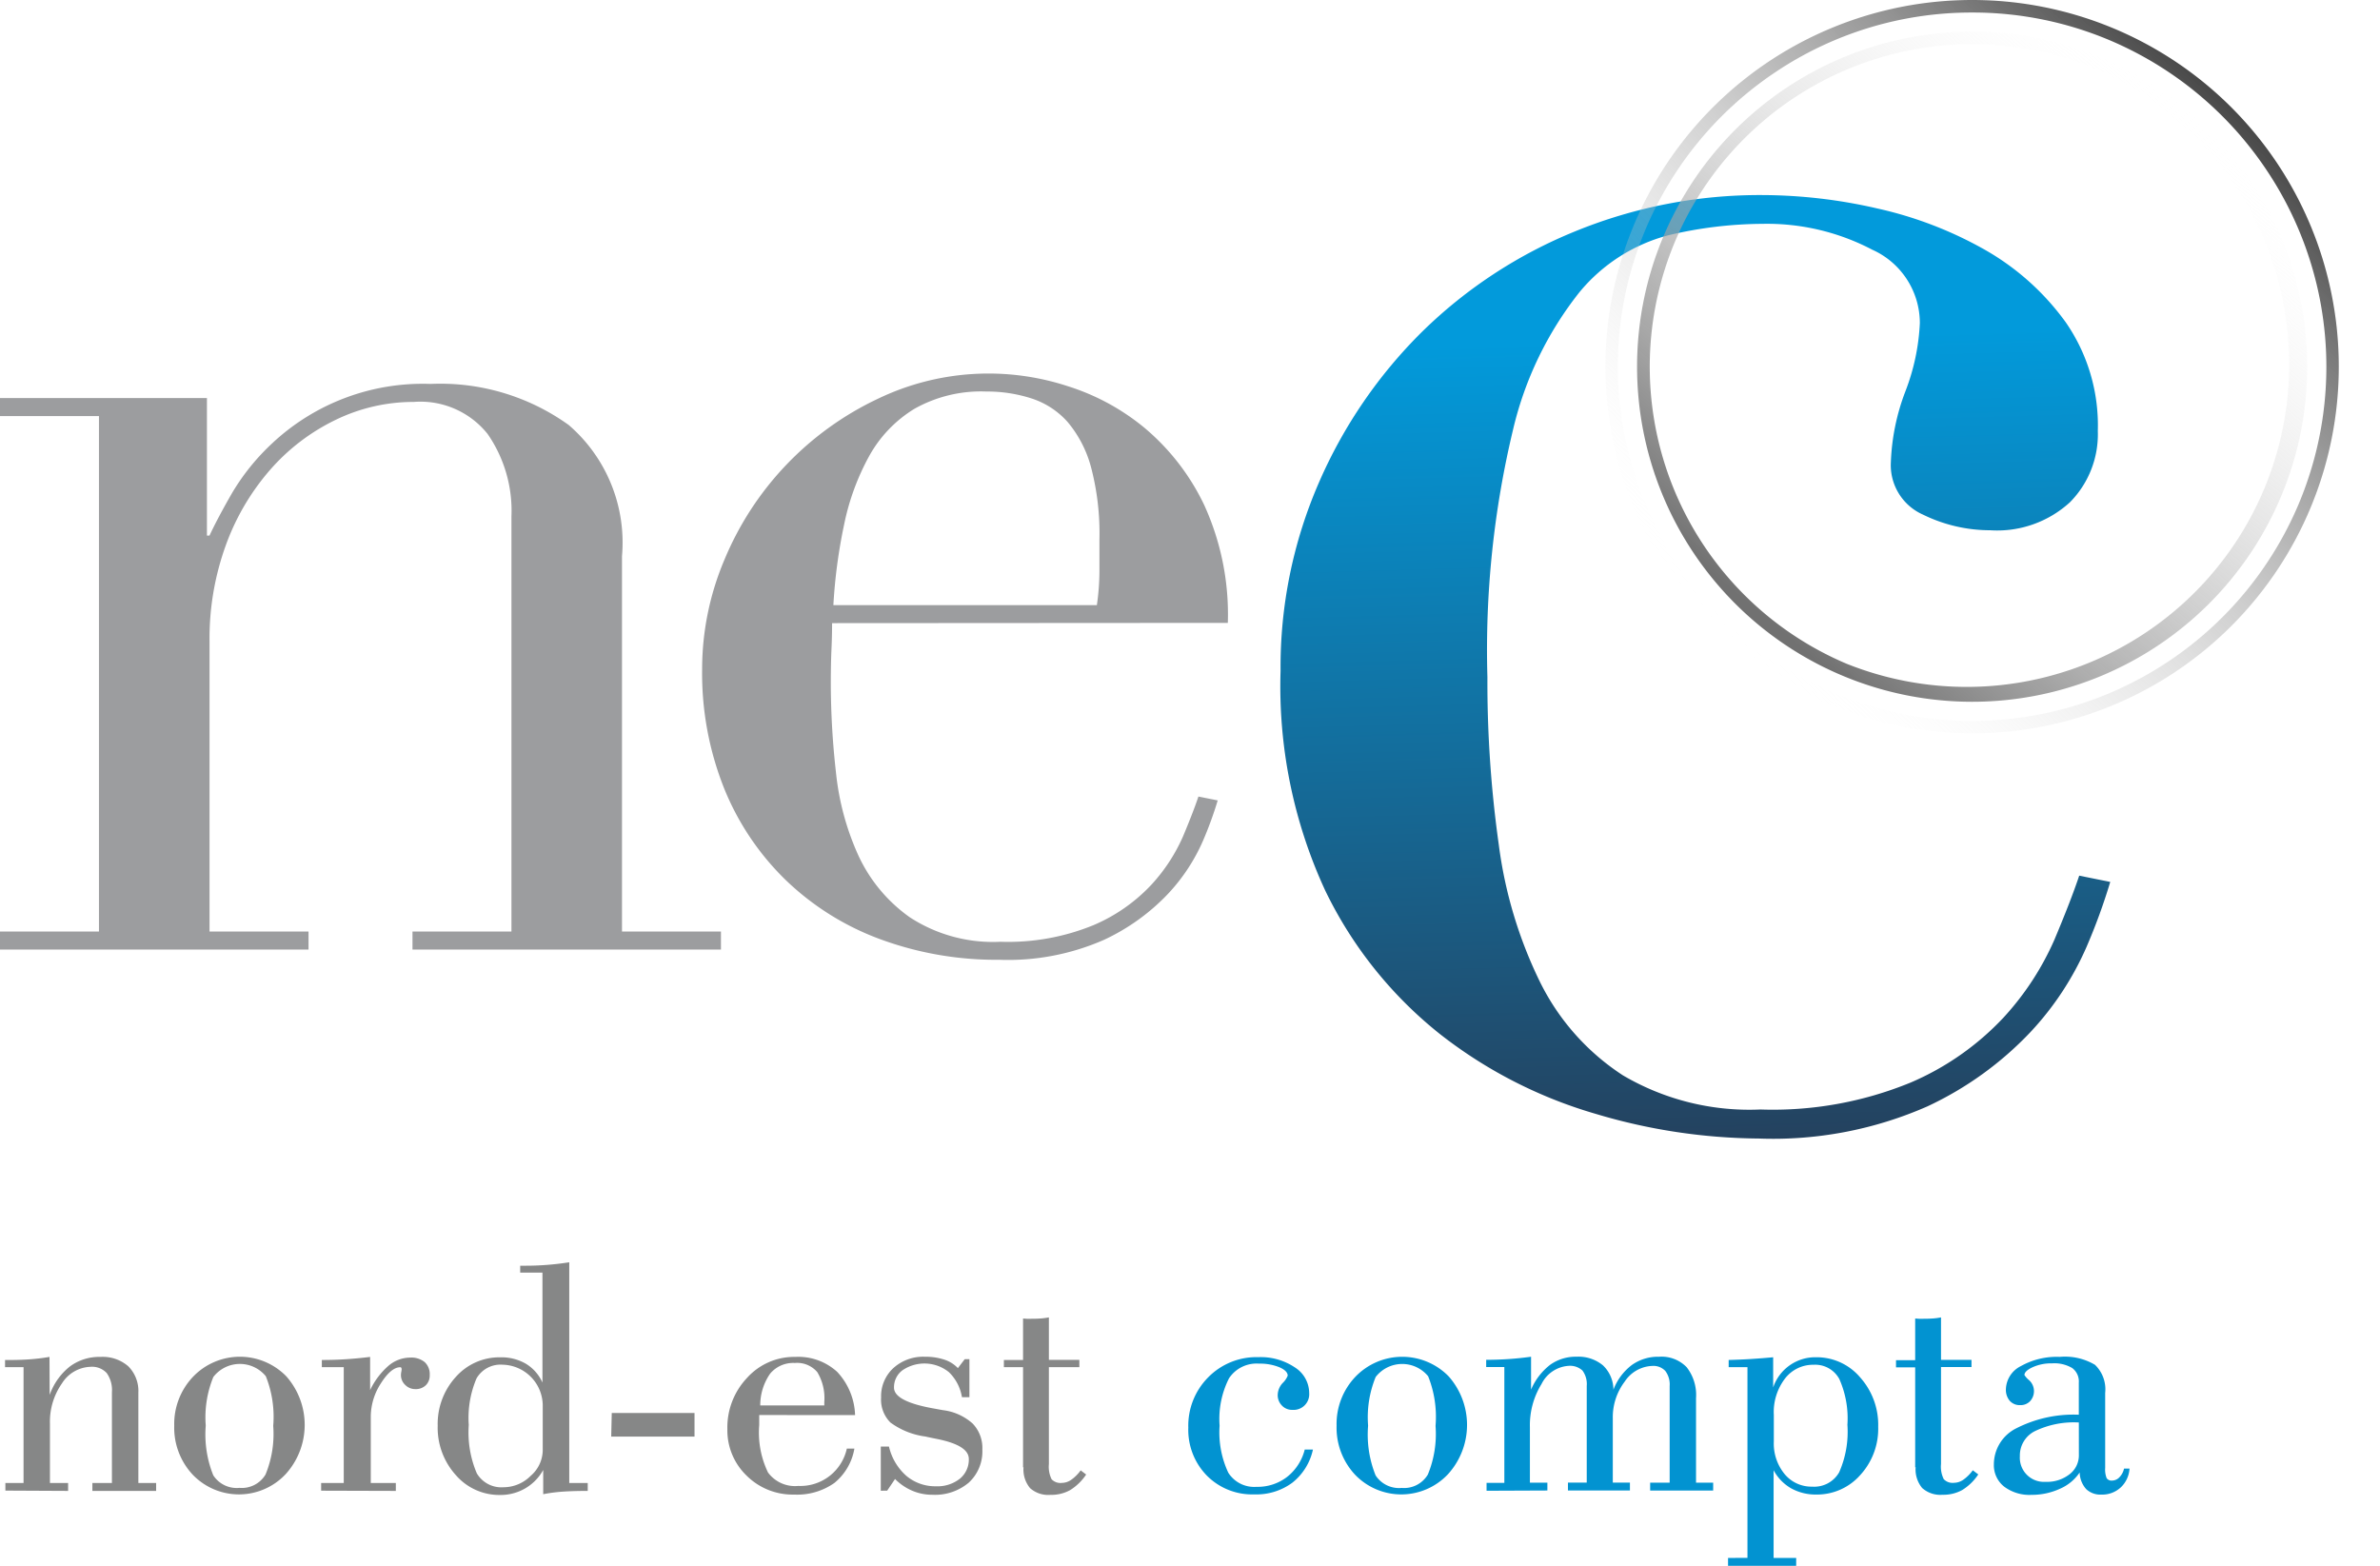
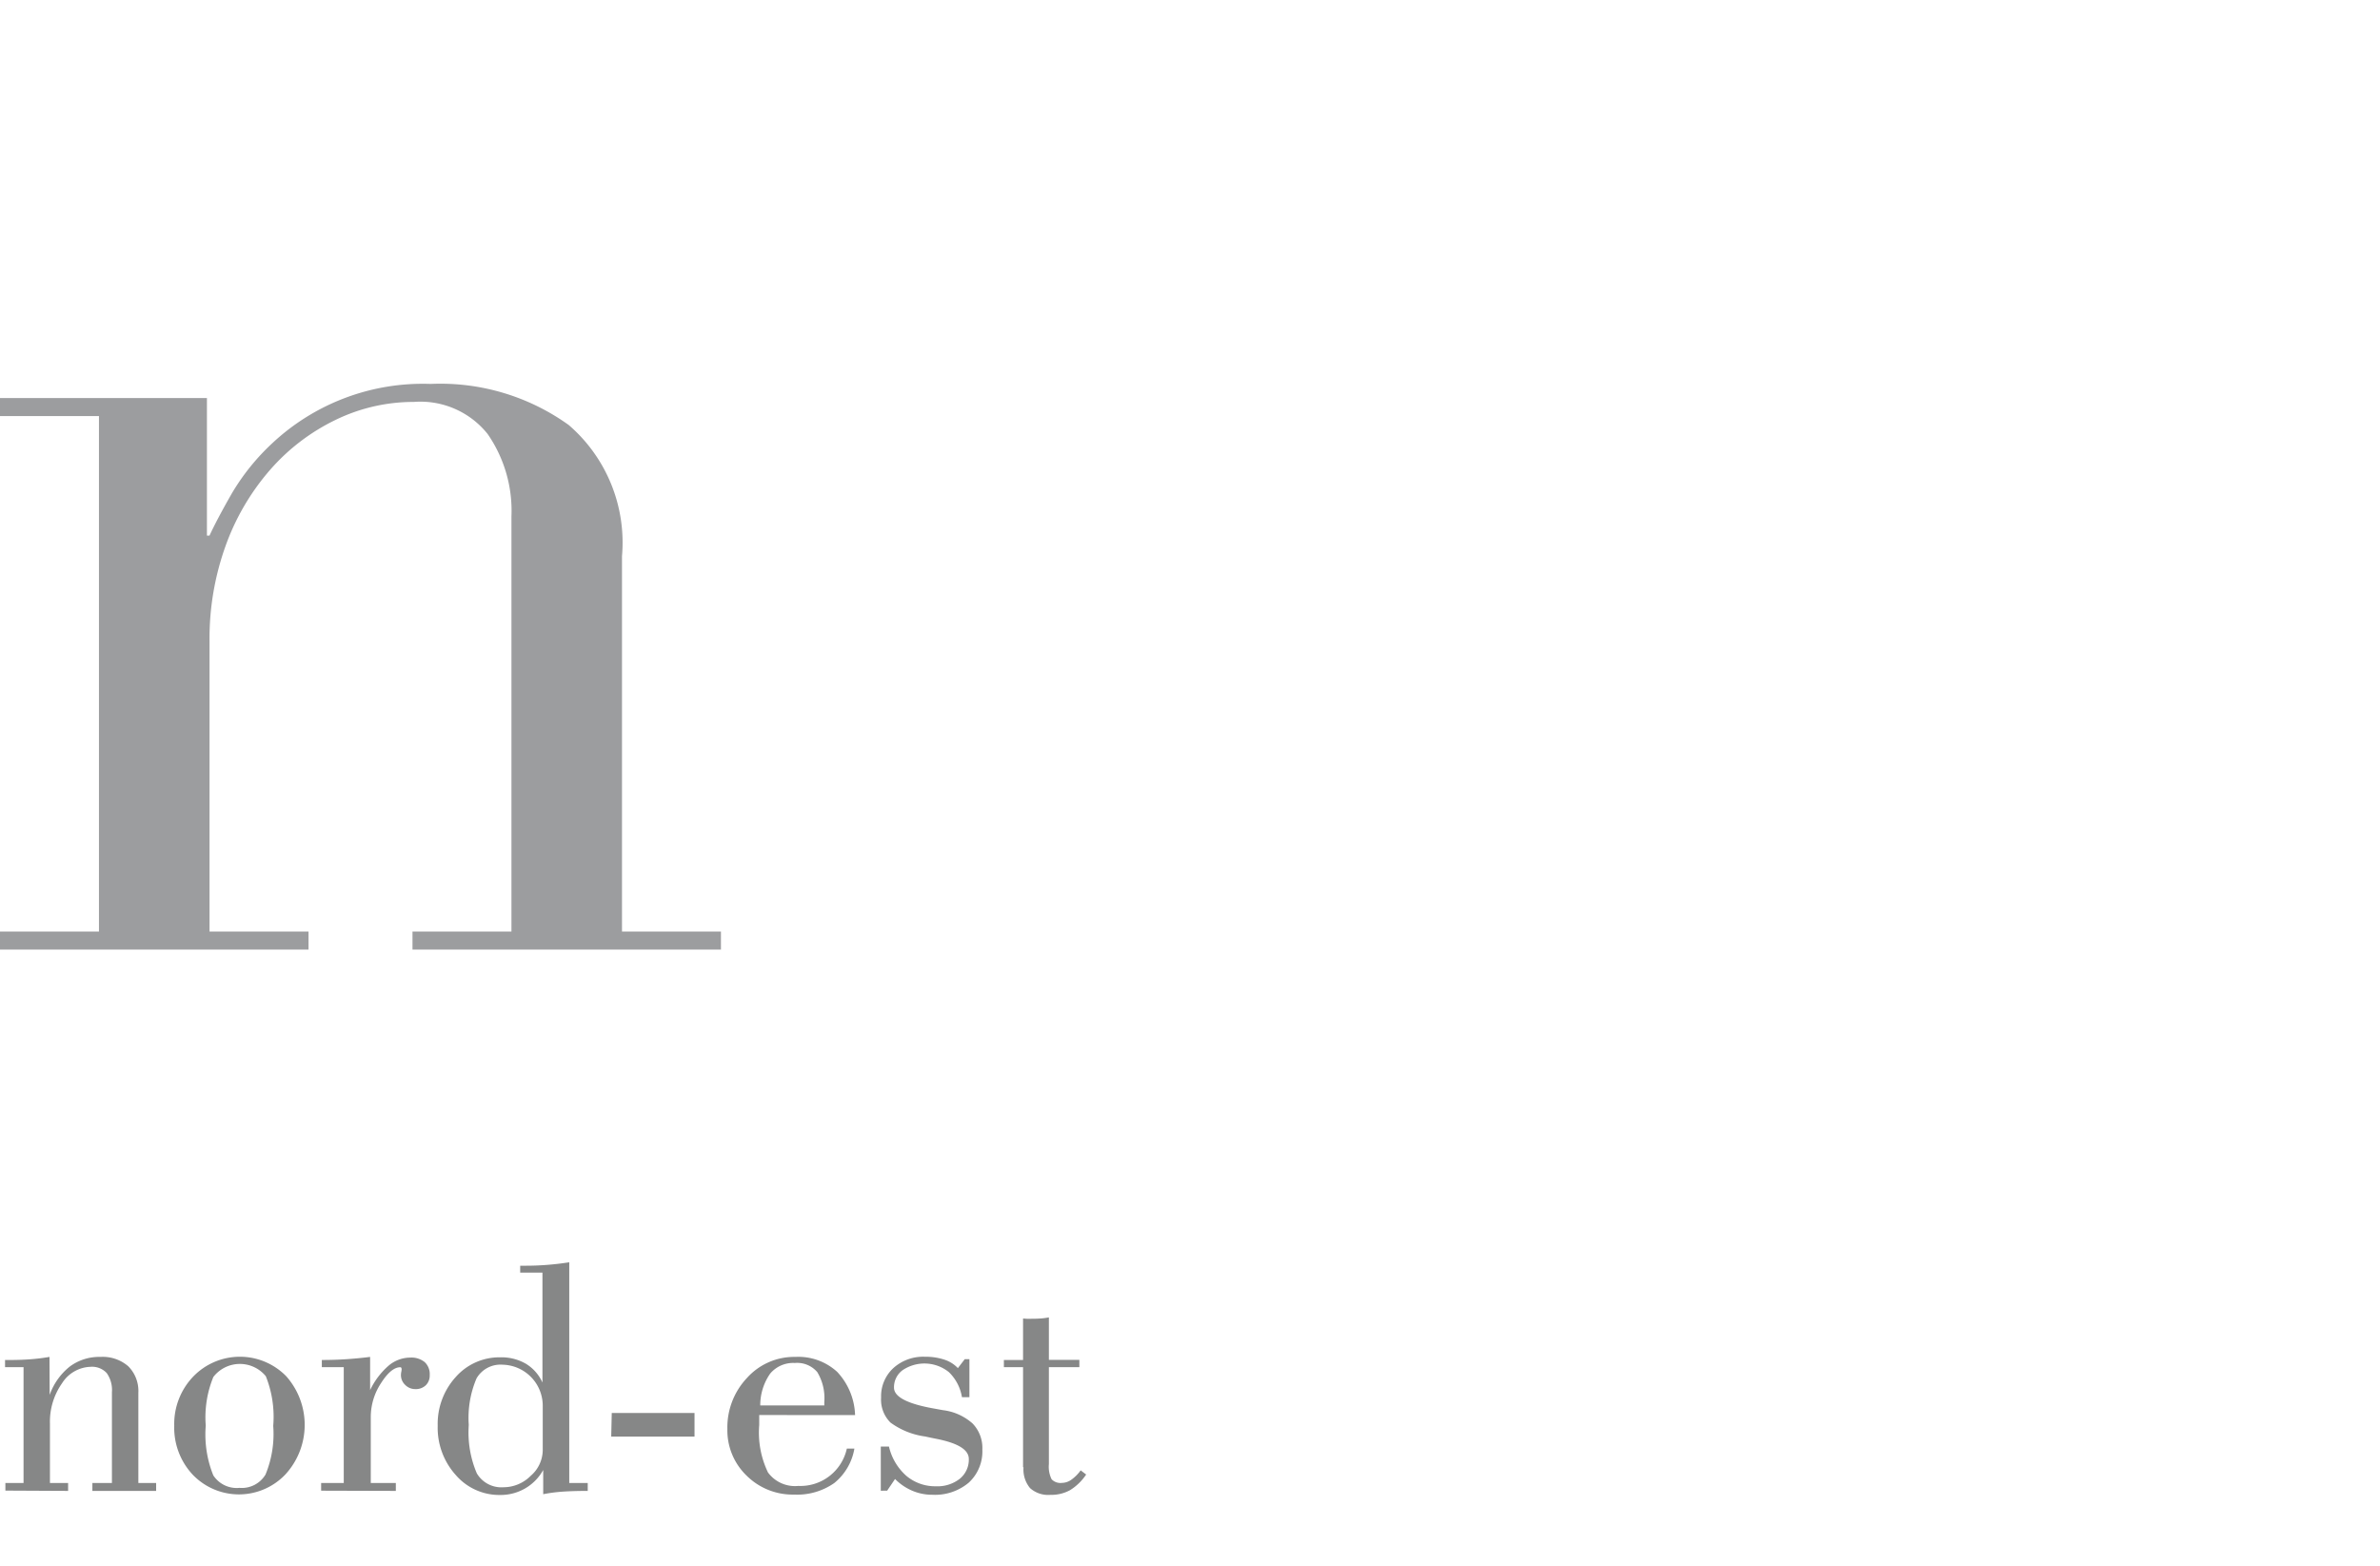
<svg xmlns="http://www.w3.org/2000/svg" width="76" height="50" viewBox="0 0 76 50">
  <defs>
    <linearGradient id="linear-gradient" x1="0.479" y1="0.153" x2="0.5" y2="1" gradientUnits="objectBoundingBox">
      <stop offset="0" stop-color="#029adb" />
      <stop offset="1" stop-color="#24425f" />
    </linearGradient>
    <linearGradient id="linear-gradient-2" x1="0.171" y1="0.874" x2="0.889" y2="0.123" gradientUnits="objectBoundingBox">
      <stop offset="0" stop-color="#fff" stop-opacity="0" />
      <stop offset="1" stop-color="#383838" />
    </linearGradient>
    <linearGradient id="linear-gradient-3" x1="0.824" y1="0.104" x2="0.182" y2="0.867" gradientUnits="objectBoundingBox">
      <stop offset="0" stop-color="#fff" stop-opacity="0" />
      <stop offset="1" stop-color="#717171" />
    </linearGradient>
    <clipPath id="clip-Logo-nord-est-compta">
      <rect width="76" height="50" />
    </clipPath>
  </defs>
  <g id="Logo-nord-est-compta" clip-path="url(#clip-Logo-nord-est-compta)">
    <g id="Groupe_8530" data-name="Groupe 8530" transform="translate(3020.576 19590.287)">
      <path id="Tracé_10141" data-name="Tracé 10141" d="M26.817,51h3.16V34.538h-3.16v-.575h6.608v4.392h.082q.247-.533.718-1.355a7.149,7.149,0,0,1,1.293-1.6,7.031,7.031,0,0,1,5.049-1.888,7.024,7.024,0,0,1,4.412,1.313,4.956,4.956,0,0,1,1.7,4.187V51h3.16v.575h-9.85V51h3.16V37.74a4.306,4.306,0,0,0-.759-2.627,2.745,2.745,0,0,0-2.36-1.026,5.689,5.689,0,0,0-2.5.575,6.567,6.567,0,0,0-2.093,1.6,7.585,7.585,0,0,0-1.416,2.421,8.737,8.737,0,0,0-.513,3.037V51h3.161v.575H26.817Z" transform="translate(-3047.393 -19611.539)" fill="#9c9d9f" />
-       <path id="Tracé_10142" data-name="Tracé 10142" d="M101.088,40h0a7.66,7.66,0,0,0,.082-1.067V37.9a8.282,8.282,0,0,0-.267-2.3,3.75,3.75,0,0,0-.739-1.437,2.616,2.616,0,0,0-1.149-.759,4.593,4.593,0,0,0-1.457-.225,4.33,4.33,0,0,0-2.3.554,4.08,4.08,0,0,0-1.437,1.5,7.711,7.711,0,0,0-.8,2.176A16.959,16.959,0,0,0,92.674,40Zm-8.455.575c0,.274-.007.554-.02.841s-.021.651-.021,1.088a25.673,25.673,0,0,0,.164,2.832A8.486,8.486,0,0,0,93.475,48a4.963,4.963,0,0,0,1.642,1.97,4.86,4.86,0,0,0,2.894.78,7.2,7.2,0,0,0,2.975-.533,5.453,5.453,0,0,0,1.847-1.293,5.589,5.589,0,0,0,1.006-1.539q.327-.779.492-1.272l.616.123a11.883,11.883,0,0,1-.472,1.293,5.944,5.944,0,0,1-1.108,1.683,6.723,6.723,0,0,1-2.053,1.477,7.6,7.6,0,0,1-3.345.636,10.7,10.7,0,0,1-3.8-.657,8.657,8.657,0,0,1-3.016-1.888,8.536,8.536,0,0,1-1.97-2.935,9.922,9.922,0,0,1-.7-3.8,8.957,8.957,0,0,1,.718-3.509,9.863,9.863,0,0,1,4.905-5.131,8.143,8.143,0,0,1,6.074-.39,7.255,7.255,0,0,1,2.442,1.334,7.334,7.334,0,0,1,1.888,2.442,8.407,8.407,0,0,1,.76,3.776Z" transform="translate(-3086.638 -19610.963)" fill="#9c9d9f" />
-       <path id="Tracé_10143" data-name="Tracé 10143" d="M165.757,38.851a19.117,19.117,0,0,1-.76,2.082,9.583,9.583,0,0,1-1.784,2.709,10.819,10.819,0,0,1-3.3,2.379,12.231,12.231,0,0,1-5.386,1.024,18.564,18.564,0,0,1-5.22-.793,14.7,14.7,0,0,1-4.956-2.544,13.165,13.165,0,0,1-3.667-4.593,15.542,15.542,0,0,1-1.421-7,14.741,14.741,0,0,1,1.223-6.013,15.4,15.4,0,0,1,3.3-4.824,15.076,15.076,0,0,1,4.89-3.205,15.563,15.563,0,0,1,5.98-1.156,16.5,16.5,0,0,1,3.667.429,12.417,12.417,0,0,1,3.436,1.321,8.146,8.146,0,0,1,2.577,2.313,5.781,5.781,0,0,1,1.024,3.469,3.086,3.086,0,0,1-.892,2.28,3.441,3.441,0,0,1-2.544.892,4.874,4.874,0,0,1-2.148-.5,1.727,1.727,0,0,1-1.024-1.685,7.017,7.017,0,0,1,.462-2.247,6.925,6.925,0,0,0,.463-2.181,2.568,2.568,0,0,0-1.52-2.346,7.225,7.225,0,0,0-3.5-.826,13.21,13.21,0,0,0-3.007.364,5.484,5.484,0,0,0-2.841,1.817,11.163,11.163,0,0,0-2.115,4.361,30.17,30.17,0,0,0-.826,7.93,37.359,37.359,0,0,0,.363,5.352,14.068,14.068,0,0,0,1.321,4.395,7.522,7.522,0,0,0,2.644,2.973,7.966,7.966,0,0,0,4.393,1.09,11.577,11.577,0,0,0,4.791-.859,8.8,8.8,0,0,0,2.974-2.082,9.026,9.026,0,0,0,1.619-2.478q.528-1.255.793-2.048Z" transform="translate(-3118.947 -19600.975)" fill="url(#linear-gradient)" />
      <path id="Tracé_10144" data-name="Tracé 10144" d="M59.751,117.2V114h-.612v-.229h.612v-1.323c.036,0,.073.005.113.007s.1,0,.171,0q.161,0,.3-.011a2.03,2.03,0,0,0,.241-.033v1.356h.973V114h-.973v3.093a.905.905,0,0,0,.087.487.387.387,0,0,0,.328.116.529.529,0,0,0,.3-.1,1.3,1.3,0,0,0,.3-.3l.175.133a1.678,1.678,0,0,1-.516.5,1.24,1.24,0,0,1-.623.149.87.87,0,0,1-.652-.215.929.929,0,0,1-.209-.669m-4.558.752v-1.411h.261a1.784,1.784,0,0,0,.556.937,1.429,1.429,0,0,0,.946.332,1.151,1.151,0,0,0,.76-.24.786.786,0,0,0,.288-.631c0-.3-.353-.512-1.062-.649-.14-.028-.248-.051-.326-.069a2.424,2.424,0,0,1-1.113-.445,1.031,1.031,0,0,1-.3-.8,1.223,1.223,0,0,1,.39-.939,1.419,1.419,0,0,1,1.009-.363,1.911,1.911,0,0,1,.623.093,1.031,1.031,0,0,1,.43.27l.219-.286h.149v1.214H57.8a1.436,1.436,0,0,0-.417-.8A1.246,1.246,0,0,0,55.9,114.1a.674.674,0,0,0-.27.554q0,.437,1.247.662c.138.025.244.045.32.058a1.735,1.735,0,0,1,.942.425,1.121,1.121,0,0,1,.312.829,1.356,1.356,0,0,1-.43,1.057,1.671,1.671,0,0,1-1.168.39,1.613,1.613,0,0,1-.638-.128,1.735,1.735,0,0,1-.552-.375l-.251.372Zm-3.849-2.723h2.045v-.108a1.61,1.61,0,0,0-.223-.955.842.842,0,0,0-.718-.293.957.957,0,0,0-.787.339,1.76,1.76,0,0,0-.317,1.017m-.033.306v.319a2.936,2.936,0,0,0,.28,1.515,1.07,1.07,0,0,0,.969.43,1.519,1.519,0,0,0,1.549-1.192h.241a1.8,1.8,0,0,1-.643,1.1,2.058,2.058,0,0,1-1.281.368,2.085,2.085,0,0,1-1.518-.605,2.008,2.008,0,0,1-.614-1.487,2.3,2.3,0,0,1,.629-1.635,2.021,2.021,0,0,1,1.536-.669,1.84,1.84,0,0,1,1.341.477,2.113,2.113,0,0,1,.572,1.381Zm-4.709-.066H49.26v.755H46.6Zm-1.357-4.811V117.7h.59v.252c-.326,0-.6.009-.822.025a5.068,5.068,0,0,0-.6.08v-.773a1.547,1.547,0,0,1-.579.59,1.57,1.57,0,0,1-.8.208,1.838,1.838,0,0,1-1.414-.638,2.253,2.253,0,0,1-.576-1.571,2.225,2.225,0,0,1,.576-1.558,1.859,1.859,0,0,1,1.425-.629,1.556,1.556,0,0,1,.816.206,1.342,1.342,0,0,1,.528.6v-3.512h-.711v-.219h.177c.228,0,.456-.009.685-.027s.463-.045.7-.082m-.842,6.012v-1.461a1.311,1.311,0,0,0-1.278-1.281.884.884,0,0,0-.836.437,3.215,3.215,0,0,0-.248,1.487,3.327,3.327,0,0,0,.257,1.545.912.912,0,0,0,.86.444,1.223,1.223,0,0,0,.86-.364,1.094,1.094,0,0,0,.385-.807m-7.076,1.281V117.7h.722V114h-.7v-.229c.28,0,.552-.009.811-.027s.5-.042.731-.071v1.061a2.38,2.38,0,0,1,.589-.78,1.071,1.071,0,0,1,.689-.259.674.674,0,0,1,.465.144.524.524,0,0,1,.16.416.431.431,0,0,1-.126.324.455.455,0,0,1-.333.122.446.446,0,0,1-.323-.133.429.429,0,0,1-.137-.315.58.58,0,0,1,.011-.1.484.484,0,0,0,.011-.075.107.107,0,0,0-.011-.059.037.037,0,0,0-.033-.016q-.292,0-.618.514a1.963,1.963,0,0,0-.323,1.053V117.7h.8v.252Zm-3.685-2.077a3.488,3.488,0,0,0,.241,1.587.893.893,0,0,0,.835.4.882.882,0,0,0,.833-.426,3.4,3.4,0,0,0,.246-1.553,3.49,3.49,0,0,0-.237-1.587,1.071,1.071,0,0,0-1.675.024,3.4,3.4,0,0,0-.243,1.553m-1.006,0a2.184,2.184,0,0,1,.605-1.564,2.07,2.07,0,0,1,2.972-.011,2.341,2.341,0,0,1-.022,3.129,2.045,2.045,0,0,1-2.963.016,2.195,2.195,0,0,1-.592-1.571m-5.392,2.077V117.7h.58V114h-.591v-.229h.2c.221,0,.434-.009.64-.025s.4-.042.58-.073l.005,1.214a2.01,2.01,0,0,1,.645-.908,1.576,1.576,0,0,1,.975-.306,1.244,1.244,0,0,1,.891.3,1.118,1.118,0,0,1,.321.851V117.7h.568v.252H30.032V117.7h.624v-2.9a.936.936,0,0,0-.166-.611.637.637,0,0,0-.514-.2,1.119,1.119,0,0,0-.915.529,2.13,2.13,0,0,0-.384,1.288V117.7h.58v.252Z" transform="translate(-3047.658 -19660.629)" fill="#868787" fill-rule="evenodd" />
-       <path id="Tracé_10145" data-name="Tracé 10145" d="M159.6,120.446a1.45,1.45,0,0,1-.628.519,2.147,2.147,0,0,1-.908.195,1.343,1.343,0,0,1-.879-.266.87.87,0,0,1-.324-.709,1.287,1.287,0,0,1,.72-1.152,4.022,4.022,0,0,1,1.992-.432v-1.026a.532.532,0,0,0-.211-.465,1.125,1.125,0,0,0-.649-.149,1.437,1.437,0,0,0-.612.122c-.177.082-.264.166-.264.251a.75.75,0,0,0,.153.168.474.474,0,0,1,.029.665.417.417,0,0,1-.315.128.427.427,0,0,1-.337-.139.543.543,0,0,1-.122-.373.855.855,0,0,1,.481-.736,2.349,2.349,0,0,1,1.237-.293,1.878,1.878,0,0,1,1.126.253,1.085,1.085,0,0,1,.326.9V120.3a.736.736,0,0,0,.048.328.187.187,0,0,0,.171.076.327.327,0,0,0,.239-.109.563.563,0,0,0,.144-.273h.175a.894.894,0,0,1-.279.6.871.871,0,0,1-.616.23.659.659,0,0,1-.488-.175.82.82,0,0,1-.208-.528m-.027-1.6a2.867,2.867,0,0,0-1.4.275.867.867,0,0,0-.483.8.771.771,0,0,0,.824.82,1.164,1.164,0,0,0,.76-.24.759.759,0,0,0,.3-.623Zm-5.226,1.435v-3.195h-.612v-.23h.612V115.53c.036,0,.073.005.113.007s.1,0,.171,0q.161,0,.3-.011a2.034,2.034,0,0,0,.241-.033v1.356h.973v.23h-.973v3.092a.9.9,0,0,0,.087.487.387.387,0,0,0,.328.117.527.527,0,0,0,.3-.1,1.3,1.3,0,0,0,.3-.3l.175.133a1.67,1.67,0,0,1-.516.5,1.241,1.241,0,0,1-.623.149.87.87,0,0,1-.652-.215.928.928,0,0,1-.209-.669m-5.371,2.9v-6.09h-.6v-.23c.235-.007.47-.016.705-.031s.473-.033.716-.056v.964a1.419,1.419,0,0,1,1.378-.964,1.818,1.818,0,0,1,1.4.643,2.272,2.272,0,0,1,.576,1.576,2.188,2.188,0,0,1-.574,1.544,1.84,1.84,0,0,1-1.4.621,1.609,1.609,0,0,1-.809-.2,1.464,1.464,0,0,1-.557-.576v2.8h.721v.251h-2.176v-.251Zm.842-4.583v.865a1.536,1.536,0,0,0,.346,1.043,1.112,1.112,0,0,0,.88.4.916.916,0,0,0,.86-.457,3.2,3.2,0,0,0,.264-1.518,3.091,3.091,0,0,0-.259-1.463.877.877,0,0,0-.824-.454,1.126,1.126,0,0,0-.909.439,1.759,1.759,0,0,0-.359,1.144m-9.172,2.44v-.251h.568v-3.7h-.58v-.23c.243,0,.483-.009.724-.025s.477-.042.709-.073l0,1.049a1.991,1.991,0,0,1,.608-.791,1.4,1.4,0,0,1,.844-.259,1.221,1.221,0,0,1,.845.277,1.078,1.078,0,0,1,.333.778,1.776,1.776,0,0,1,.581-.785,1.434,1.434,0,0,1,.875-.269,1.115,1.115,0,0,1,.882.333,1.438,1.438,0,0,1,.3.988v2.7h.547v.251h-2.012v-.251h.623v-3.087a.718.718,0,0,0-.139-.481.521.521,0,0,0-.417-.16,1.1,1.1,0,0,0-.879.5,1.882,1.882,0,0,0-.381,1.17v2.056h.547v.251h-1.979v-.251h.6v-3.087a.723.723,0,0,0-.137-.492.584.584,0,0,0-.45-.149,1.039,1.039,0,0,0-.856.578,2.507,2.507,0,0,0-.372,1.389v1.762h.558v.251Zm-3.783-2.077a3.489,3.489,0,0,0,.24,1.587.894.894,0,0,0,.835.4.882.882,0,0,0,.833-.427,3.4,3.4,0,0,0,.246-1.553,3.491,3.491,0,0,0-.237-1.587,1.071,1.071,0,0,0-1.675.024,3.4,3.4,0,0,0-.242,1.553m-1.006,0a2.185,2.185,0,0,1,.605-1.564,2.072,2.072,0,0,1,2.972-.011,2.341,2.341,0,0,1-.022,3.129,2.046,2.046,0,0,1-2.963.016,2.2,2.2,0,0,1-.592-1.571m-1.019.765h.264a1.847,1.847,0,0,1-.658,1.059,1.923,1.923,0,0,1-1.212.373,2.036,2.036,0,0,1-1.518-.6,2.088,2.088,0,0,1-.592-1.531,2.19,2.19,0,0,1,.636-1.608,2.156,2.156,0,0,1,1.6-.643,1.953,1.953,0,0,1,1.168.328.974.974,0,0,1,.456.818.5.5,0,0,1-.537.537.443.443,0,0,1-.335-.139.47.47,0,0,1-.133-.341.578.578,0,0,1,.16-.379.668.668,0,0,0,.159-.233c0-.1-.089-.193-.266-.269a1.649,1.649,0,0,0-.652-.115,1.052,1.052,0,0,0-.957.47,2.875,2.875,0,0,0-.3,1.511,3.032,3.032,0,0,0,.277,1.5.978.978,0,0,0,.9.453,1.542,1.542,0,0,0,.973-.313,1.606,1.606,0,0,0,.569-.878" transform="translate(-3113.767 -19663.711)" fill="#0293d1" fill-rule="evenodd" />
-       <path id="Ellipse_368" data-name="Ellipse 368" d="M11.709.4a11.25,11.25,0,0,0-6.32,1.93,11.339,11.339,0,0,0-4.1,4.974A11.29,11.29,0,0,0,2.334,18.029a11.339,11.339,0,0,0,4.974,4.1,11.29,11.29,0,0,0,10.721-1.042,11.339,11.339,0,0,0,4.1-4.974A11.29,11.29,0,0,0,21.083,5.388a11.339,11.339,0,0,0-4.974-4.1A11.234,11.234,0,0,0,11.709.4m0-.4A11.709,11.709,0,1,1,0,11.709,11.709,11.709,0,0,1,11.709,0Z" transform="translate(-2969.31 -19590.287)" fill="url(#linear-gradient-2)" />
-       <path id="Ellipse_369" data-name="Ellipse 369" d="M10.7.4A10.3,10.3,0,0,0,6.692,20.186,10.3,10.3,0,0,0,14.707,1.213,10.231,10.231,0,0,0,10.7.4m0-.4A10.7,10.7,0,1,1,0,10.7,10.7,10.7,0,0,1,10.7,0Z" transform="translate(-2968.3 -19589.277)" fill="url(#linear-gradient-3)" />
    </g>
  </g>
</svg>